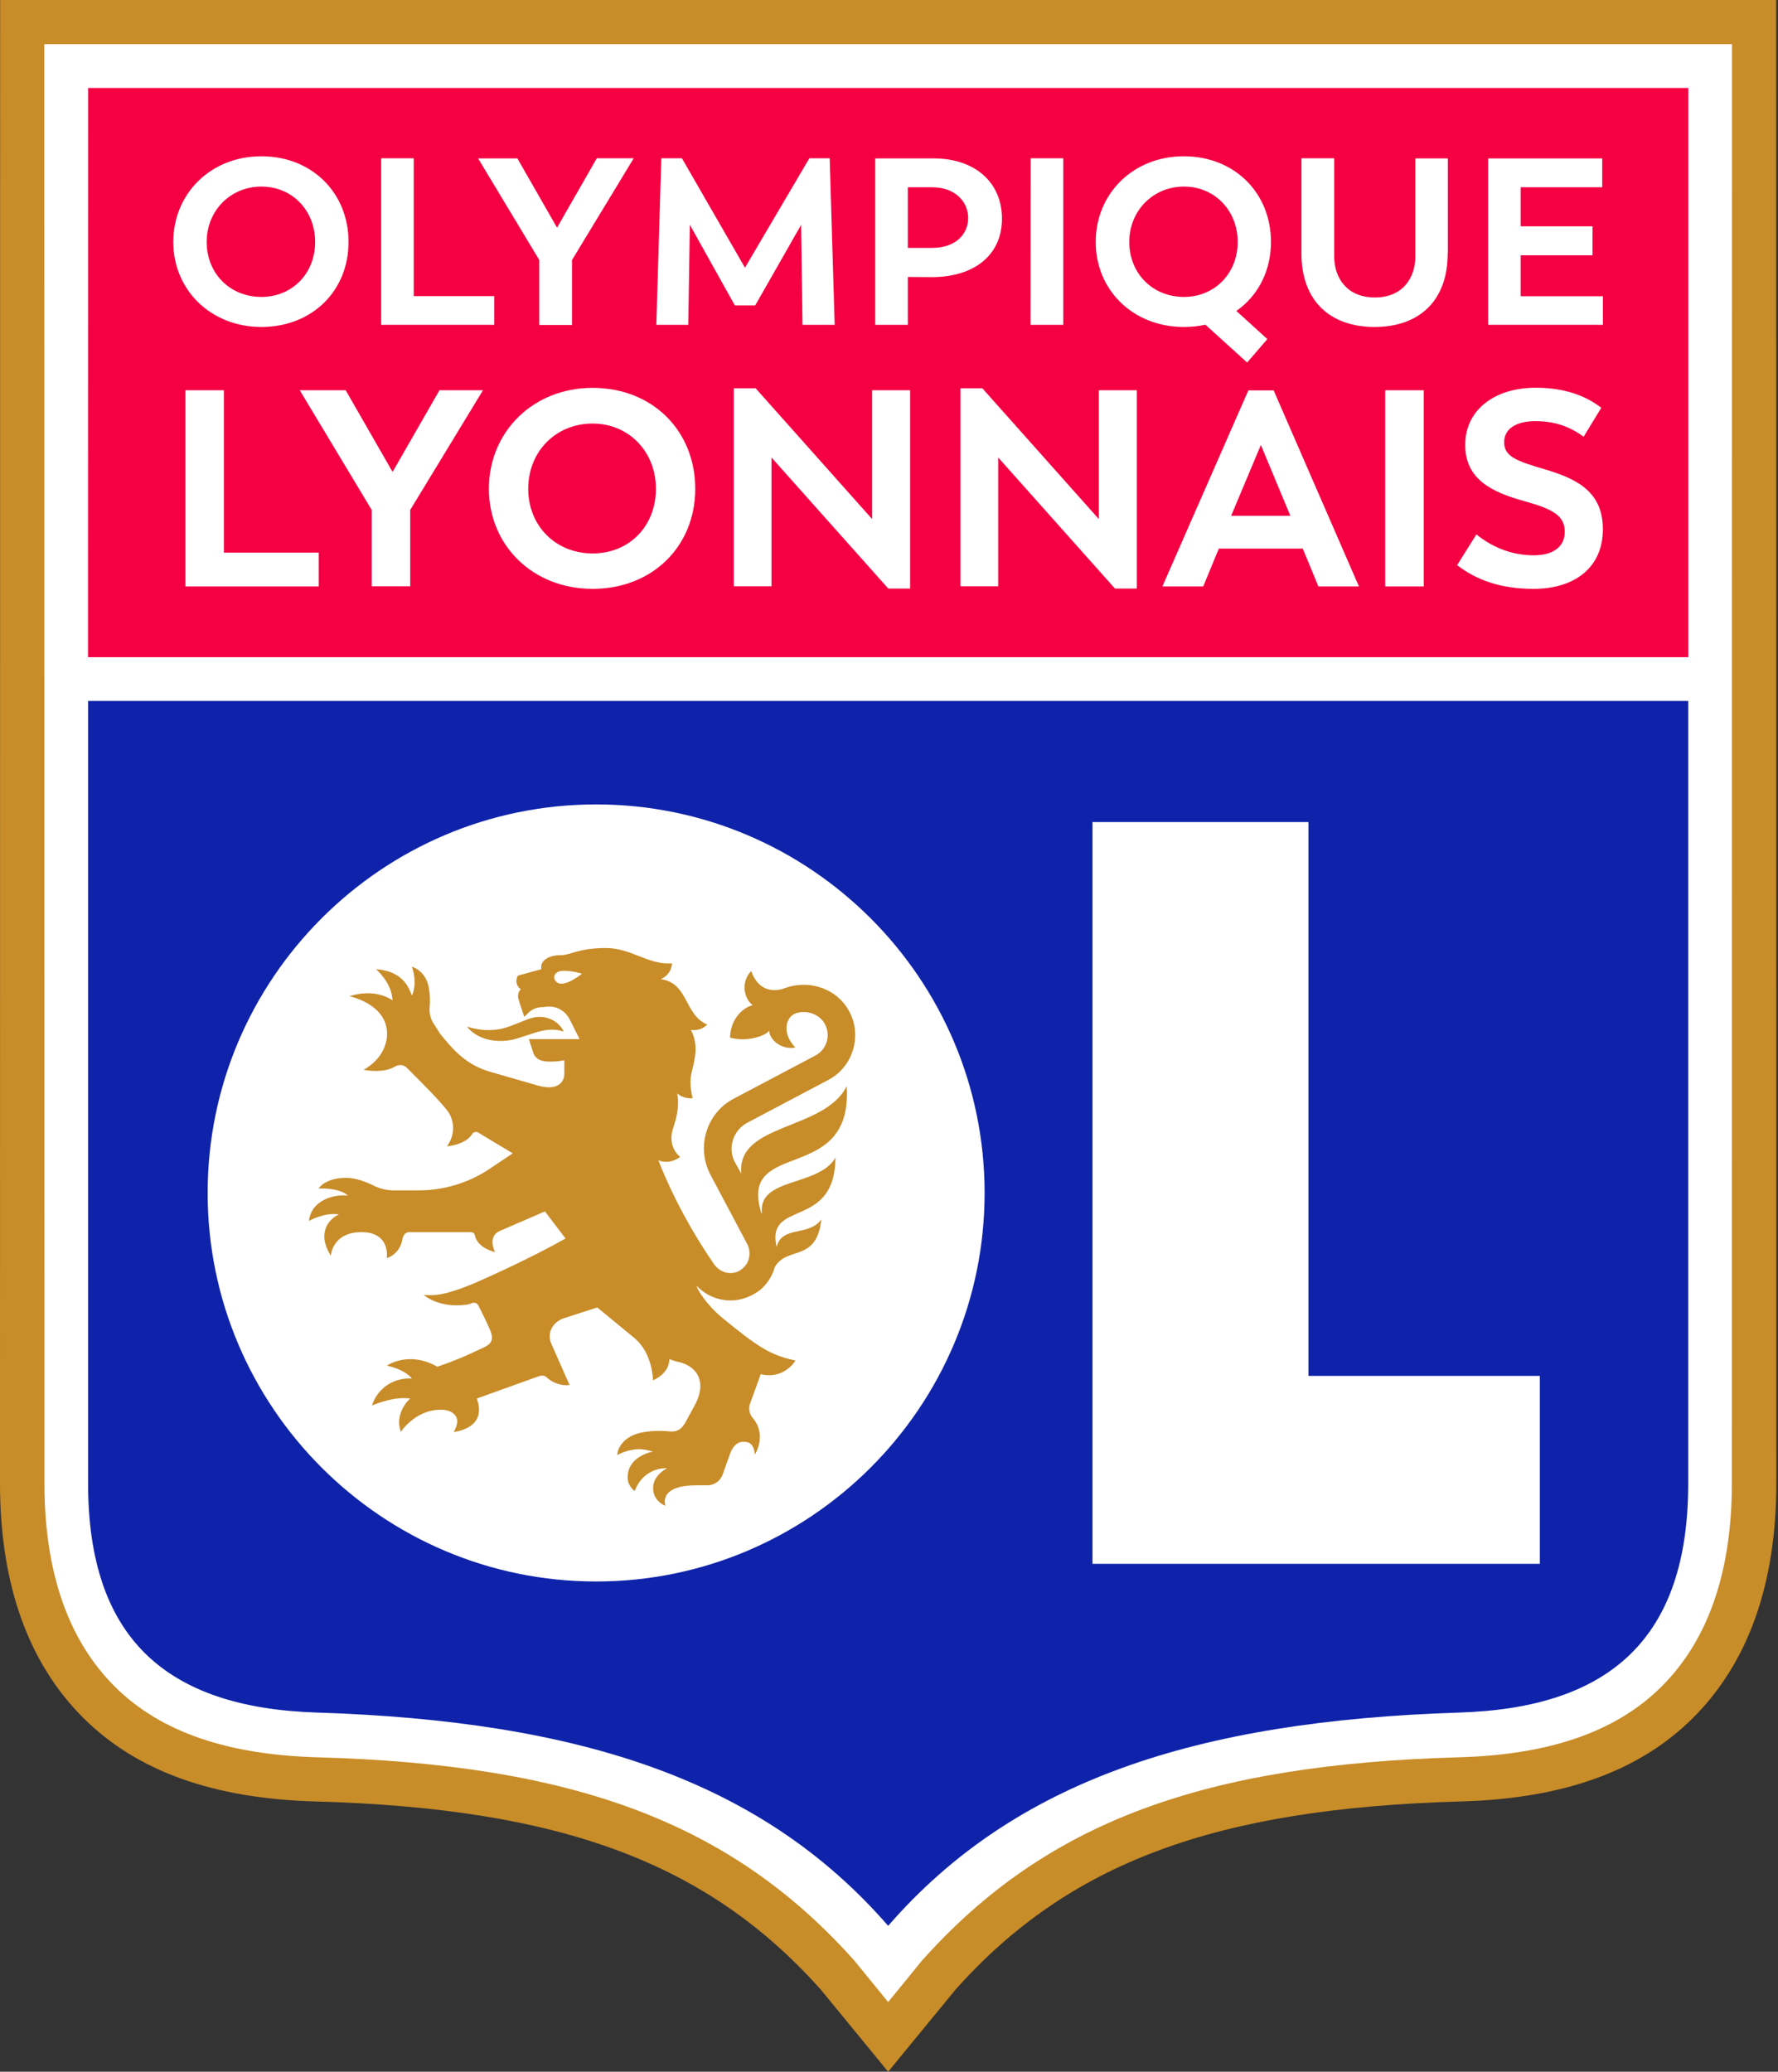
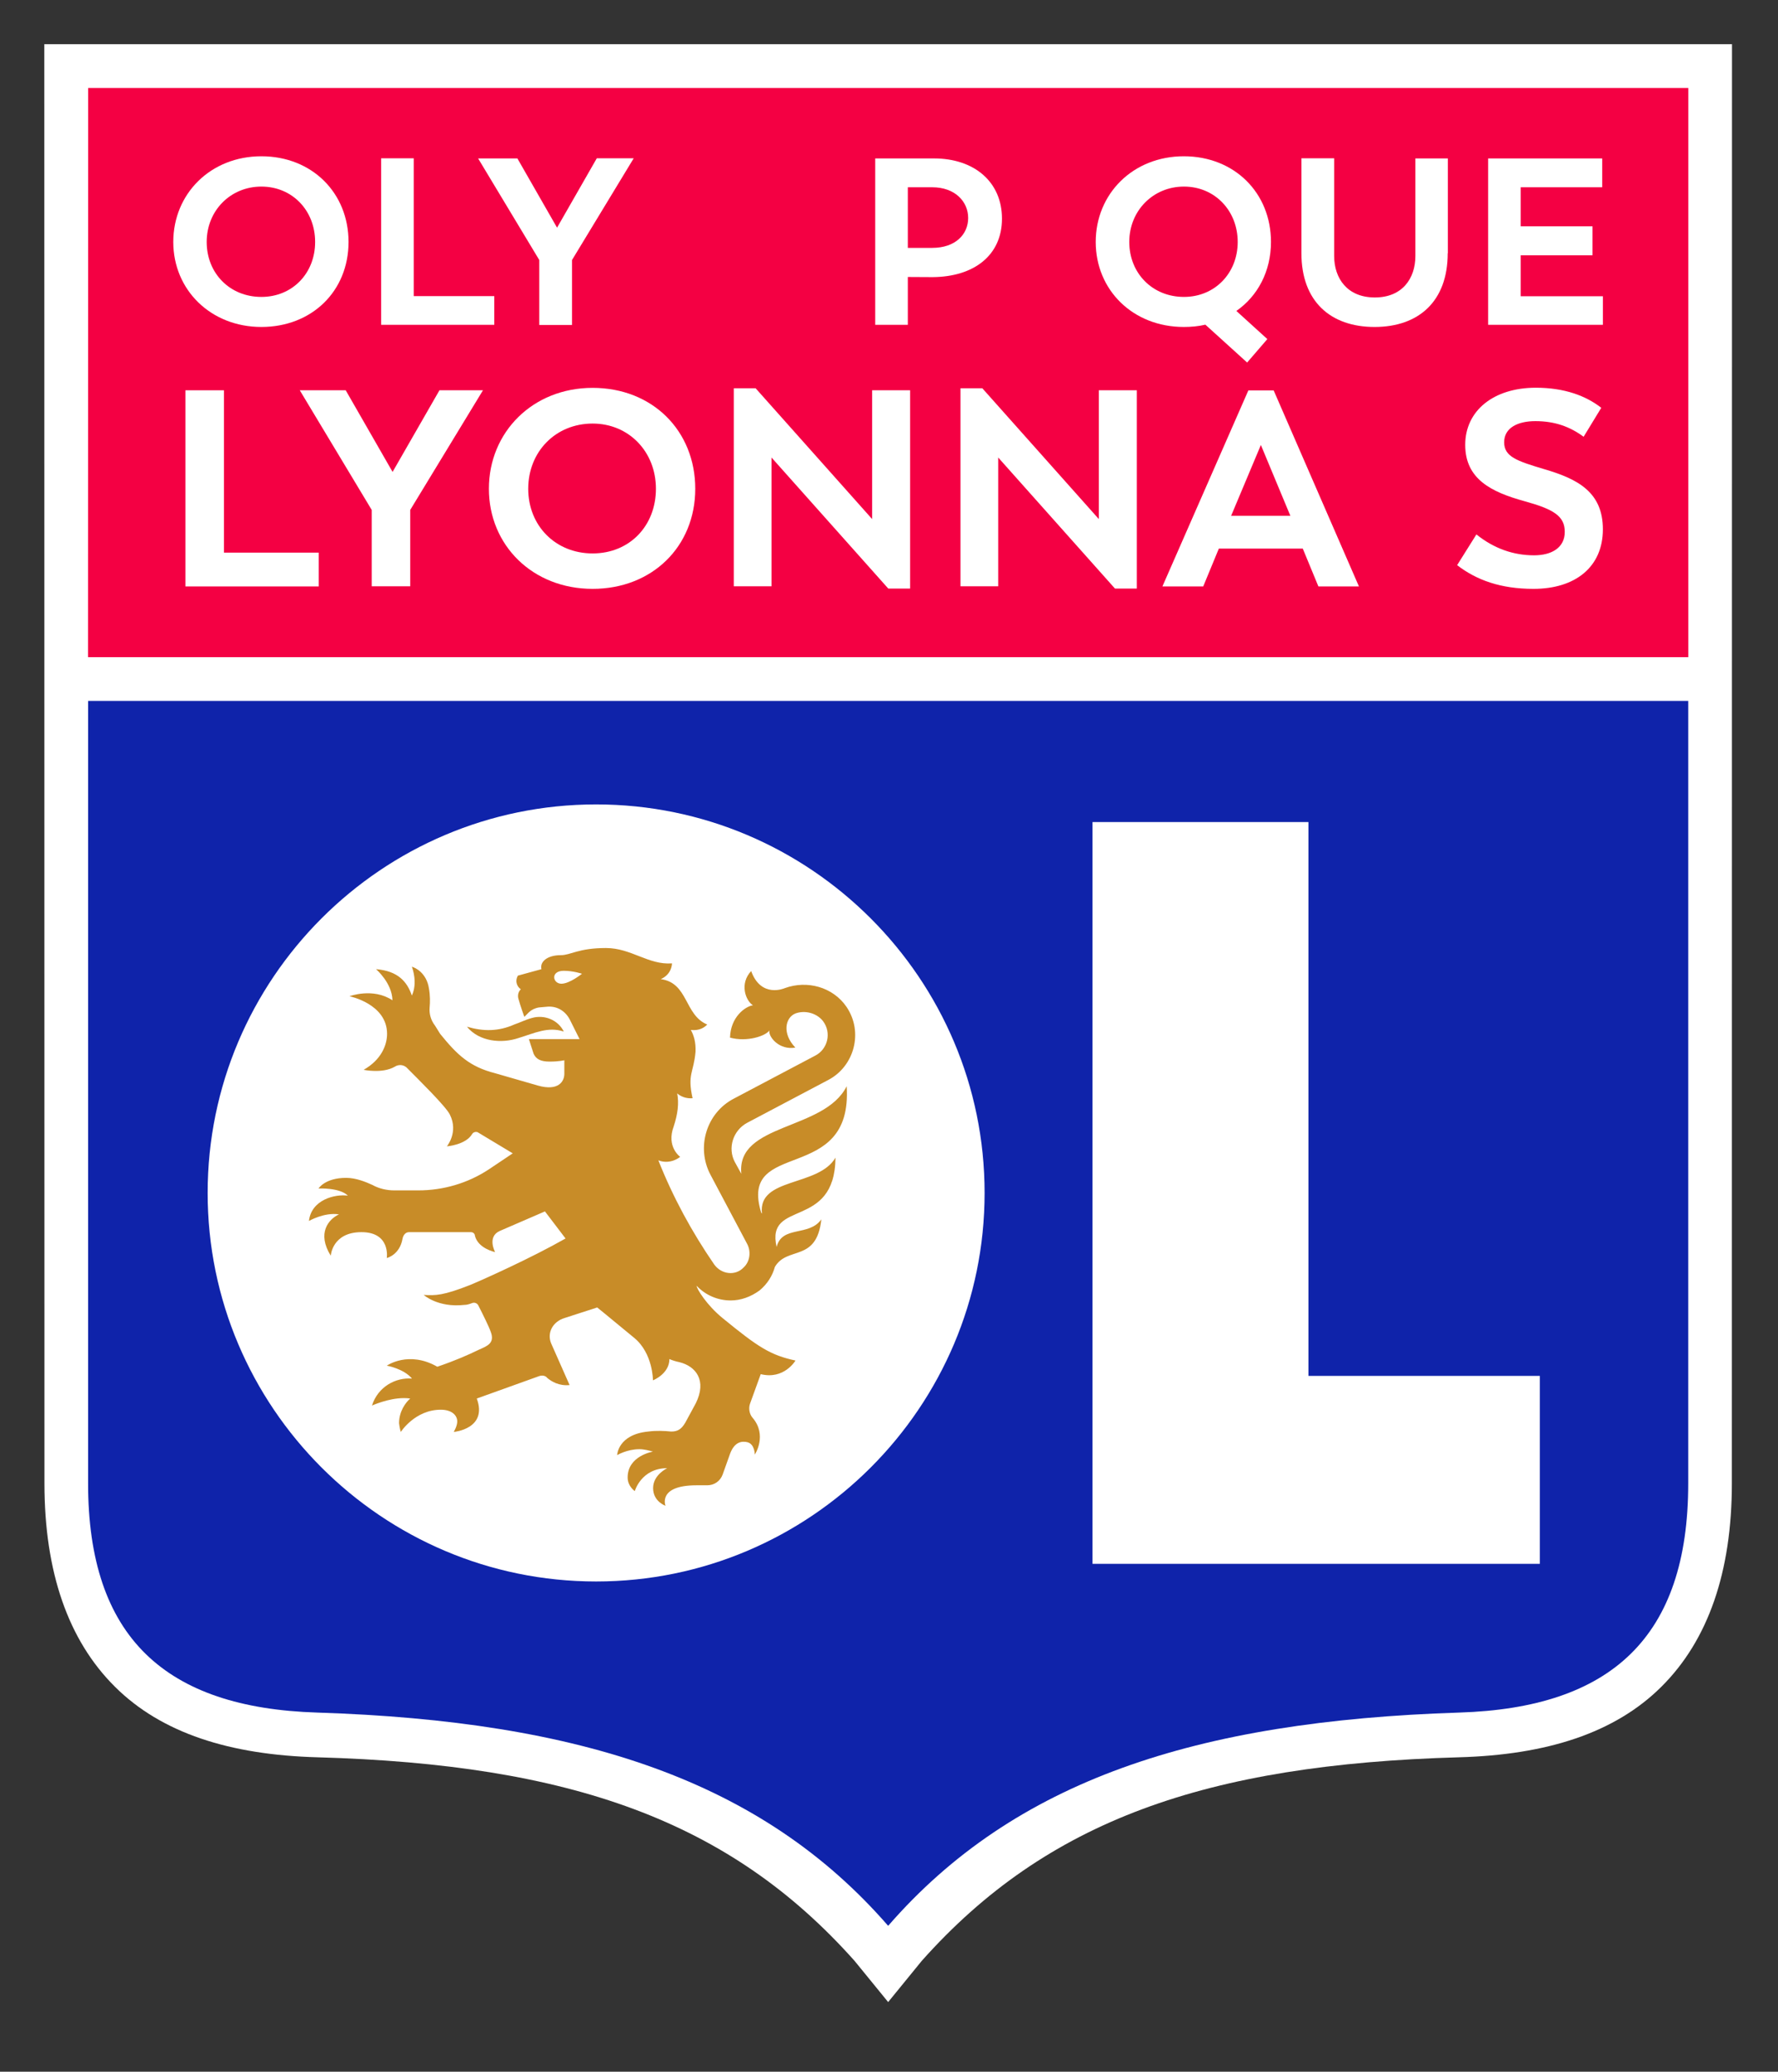
<svg xmlns="http://www.w3.org/2000/svg" width="412" height="480" viewBox="0 0 412 480" fill="none">
  <rect x="0" y="0" width="412" height="480" fill="#333333" stroke="none" />
  <g clip-path="url(#clip0_21_1872)">
-     <path d="M0.03 0L-0.001 343.691C-0.001 367.007 6.523 385.33 19.382 398.096C31.774 410.394 49.379 416.73 73.195 417.385C130.065 418.977 163.963 431.588 190.183 460.96L205.805 480L221.427 460.96C247.646 431.588 281.544 418.977 338.415 417.385C362.23 416.73 379.835 410.394 392.227 398.096C405.087 385.33 411.61 367.007 411.61 343.691L411.579 0H0.03Z" fill="#C88C28" />
    <path d="M10.268 10.238L10.299 343.691C10.299 364.198 15.792 380.054 26.655 390.823C37.423 401.529 53.217 406.586 73.537 407.148C132.124 408.802 169.05 421.787 198.016 454.311L205.804 463.862L213.592 454.311C242.558 421.787 279.483 408.802 338.071 407.148C358.391 406.586 374.185 401.529 384.954 390.823C395.816 380.054 401.309 364.198 401.309 343.691L401.341 10.238H10.268Z" fill="white" />
    <path d="M391.212 20.382H20.428L20.396 152.259H391.212V20.382Z" fill="#F40043" />
    <path d="M371.454 75.255H344.829V36.707H371.267V43.386H352.383V52.438H369.02V59.149H352.383V68.638H371.423V75.255H371.454Z" fill="white" />
    <path d="M355.347 136.434C347.794 136.434 342.175 134.436 337.649 130.94L342.113 123.823C346.202 127.101 350.697 128.662 355.472 128.662C359.53 128.662 362.589 126.914 362.589 123.23C362.589 119.547 359.998 117.987 353.225 116.114C345.546 113.991 339.522 110.995 339.522 103.067C339.522 95.138 346.108 89.832 355.878 89.832C362.526 89.832 367.489 91.705 371.048 94.483L366.959 101.194C363.869 98.915 360.373 97.573 355.784 97.573C351.664 97.573 348.543 99.134 348.543 102.473C348.543 105.813 351.508 106.812 357.782 108.685C365.461 110.932 371.422 113.929 371.422 122.637C371.422 131.346 365.055 136.434 355.347 136.434Z" fill="white" />
    <path d="M335.465 58.681C335.465 69.824 328.723 75.755 318.516 75.755C308.309 75.755 301.567 69.824 301.567 58.681V36.676H309.152V59.306C309.152 64.518 312.211 68.919 318.579 68.919C324.946 68.919 327.974 64.518 327.974 59.306V36.707H335.496V58.681H335.465Z" fill="white" />
-     <path d="M329.909 135.872H320.982V90.425H329.909V135.872Z" fill="white" />
    <path d="M289.269 90.457L269.354 135.872H278.812L282.433 127.101H301.879L305.5 135.872H314.895L295.137 90.457H289.269ZM292.171 103.098L299.007 119.516H285.273L292.171 103.098Z" fill="white" />
    <path d="M263.424 136.371H258.367L231.305 106.001V135.841H222.565V89.957H227.622L254.622 120.265V90.425H263.424V136.371Z" fill="white" />
    <path d="M202.808 36.707V75.255H210.361V64.175L216.104 64.206C225.656 64.143 232.179 59.181 232.179 50.66C232.179 42.138 225.749 36.707 216.417 36.707L202.808 36.707ZM210.361 43.387H216.011C221.286 43.387 224.345 46.695 224.345 50.504C224.345 54.312 221.379 57.433 216.011 57.433H210.361V43.387Z" fill="white" />
    <path d="M210.893 136.371H205.836L178.774 106.001V135.841H170.034V89.957H175.091L202.09 120.265V90.425H210.893V136.371Z" fill="white" />
    <path d="M137.321 89.864C123.431 89.864 113.287 100.133 113.287 113.242C113.287 126.352 123.431 136.434 137.321 136.434C151.087 136.434 161.106 126.664 161.106 113.242C161.106 99.821 151.211 89.864 137.321 89.864ZM137.321 98.135C145.718 98.135 151.992 104.659 151.992 113.242C151.992 121.826 145.905 128.225 137.321 128.225C128.738 128.225 122.401 121.826 122.401 113.242C122.401 104.659 128.738 98.135 137.321 98.135Z" fill="white" />
    <path d="M95.059 118.143V135.841H86.132V118.143L69.464 90.425H80.108L90.97 109.341L101.832 90.425H111.914L95.059 118.143Z" fill="white" />
    <path d="M73.865 135.872H42.964V90.425H51.891V128.037H73.865V135.872Z" fill="white" />
    <path d="M60.568 36.208C48.769 36.208 40.154 44.916 40.154 56.059C40.154 67.202 48.863 75.755 60.568 75.755C72.273 75.755 80.763 67.452 80.763 56.059C80.763 44.666 72.273 36.208 60.568 36.208ZM60.568 43.23C67.716 43.23 73.022 48.755 73.022 56.059C73.022 63.363 67.716 68.794 60.568 68.794C53.264 68.794 47.895 63.332 47.895 56.059C47.895 48.786 53.42 43.23 60.568 43.23Z" fill="white" />
    <path d="M88.316 36.676H95.87V68.607H114.536V75.256H88.316V36.676Z" fill="white" />
-     <path d="M119.873 36.676L129.081 52.751L138.289 36.676H146.842L132.546 60.242V75.287H124.961V60.242L110.79 36.707H119.873V36.676Z" fill="white" />
-     <path d="M153.241 36.676H158.016L172.624 62.021L187.544 36.676H192.258L193.413 75.256H185.952L185.64 52.095L174.997 70.761H170.283L159.858 52.095L159.484 75.256H152.086L153.241 36.676Z" fill="white" />
-     <path d="M238.828 36.676H246.382V75.256H238.797L238.828 36.676Z" fill="white" />
+     <path d="M119.873 36.676L129.081 52.751L138.289 36.676H146.842L132.546 60.242V75.287H124.961V60.242L110.79 36.707H119.873Z" fill="white" />
    <path d="M274.317 36.208C262.518 36.208 253.903 44.916 253.903 56.059C253.903 67.202 262.518 75.755 274.317 75.755C276.065 75.755 277.719 75.599 279.311 75.224L288.987 83.995L293.669 78.564L286.49 72.041C291.484 68.576 294.512 62.801 294.512 56.059C294.512 44.666 286.022 36.208 274.317 36.208ZM274.348 43.23C281.496 43.23 286.802 48.818 286.802 56.059C286.802 63.301 281.496 68.794 274.348 68.794C267.044 68.794 261.676 63.301 261.676 56.059C261.676 48.818 267.2 43.23 274.348 43.23Z" fill="white" />
    <path d="M20.413 162.404V343.691C20.413 379.368 38.33 395.692 73.476 396.785C134.685 398.751 176.589 412.61 205.805 446.196C235.021 412.61 276.925 398.751 338.135 396.785C373.281 395.692 391.197 379.368 391.197 343.691V162.404H20.413Z" fill="#0F23AA" />
    <path d="M356.816 362.325H253.156V190.464H303.191V318.782H356.816V362.325Z" fill="white" />
    <path d="M138.135 366.414C88.505 366.414 48.115 326.024 48.115 276.395C48.115 226.765 88.505 186.375 138.135 186.375C187.764 186.375 228.154 226.765 228.154 276.395C228.154 326.024 187.764 366.414 138.135 366.414Z" fill="white" />
    <path d="M120.156 240.499C123.87 239.376 126.992 237.784 130.644 239.001C129.301 236.286 126.149 235.037 123.277 235.849C121.779 236.254 120.437 236.941 119.22 237.347C115.505 239.001 112.009 239.001 108.201 237.877C111.01 241.342 116.223 241.841 120.156 240.499Z" fill="#C88C28" />
    <path d="M196.192 251.674C191.01 262.036 170.566 260.132 171.783 271.962L170.285 269.247C168.537 265.969 169.879 261.88 173.156 260.132L191.947 250.207C197.94 247.054 200.125 239.157 196.161 233.289C193.008 228.669 187.015 227.046 181.834 228.95C181.834 228.95 176.371 231.385 174.062 224.986C171.346 227.858 172.719 231.791 174.467 232.914C172.719 233.164 169.286 235.599 169.161 240.406C173.125 241.498 177.464 240 178.275 238.751C178.026 240.25 180.585 243.371 184.3 242.715C181.147 239.438 181.99 235.755 184.3 234.818C186.453 234.007 189.2 234.662 190.698 236.566C192.758 239.282 191.791 243.121 188.888 244.588L170.097 254.514C163.699 257.791 161.233 265.845 164.666 272.243L173.125 288.193C174.062 289.941 173.812 292.282 172.314 293.656C170.41 295.685 167.132 295.279 165.478 292.938C160.328 285.447 155.958 277.425 152.556 268.841C155.427 269.933 157.612 268.029 157.612 268.029C157.612 268.029 154.335 265.72 156.114 260.975C157.05 258.104 157.362 255.638 156.925 253.328C157.737 254.046 158.985 254.576 160.484 254.452C159.235 248.833 160.733 248.584 161.17 243.683C161.264 241.467 160.765 239.844 160.078 238.626C161.264 238.751 162.669 238.626 163.886 237.378C158.548 235.162 159.516 227.702 153.117 226.859C155.552 225.767 155.708 223.613 155.708 223.207C150.246 223.613 146.282 219.649 140.413 219.649C134.015 219.649 132.267 221.303 129.957 221.303C126.68 221.303 125.056 222.926 125.462 224.549L120 226.047C119.188 227.546 120 228.763 120.687 229.2C120.687 229.2 119.75 230.012 120.125 231.385C120.531 232.914 121.498 235.599 121.498 235.599L122.591 234.506C123.152 233.976 123.933 233.57 124.9 233.414L126.648 233.258C128.865 233.008 130.862 234.069 131.986 236.129L134.296 240.749H122.559C122.559 240.749 123.371 243.34 123.652 244.151C124.214 245.4 125.306 245.962 127.366 245.962C129.551 245.962 130.769 245.649 130.769 245.649V248.802C130.769 250.55 129.395 252.86 124.651 251.518L114.694 248.646C108.826 247.148 105.954 244.432 101.99 239.532L100.804 237.628C99.836 236.379 99.43 234.912 99.555 233.414C99.68 232.165 99.68 230.573 99.399 229.044C98.868 225.392 96.153 224.143 95.435 223.987C95.591 224.393 96.808 227.702 95.435 230.667C94.343 227.421 92.189 224.955 87.132 224.549C87.132 224.549 90.847 227.702 90.94 231.759C86.445 228.763 80.983 230.823 80.983 230.823C80.983 230.823 89.692 232.571 89.692 239.532C89.692 242.122 88.35 245.556 84.26 247.866C84.26 247.866 88.599 248.802 91.471 247.148C92.282 246.617 93.375 246.617 94.186 247.304C97.027 250.175 103.301 256.324 104.237 258.228C106.297 262.317 103.55 265.595 103.55 265.595C103.55 265.595 107.92 265.283 109.419 262.723C109.668 262.317 110.23 262.161 110.667 262.317L118.814 267.218L113.32 270.901C108.42 274.147 102.708 275.802 96.933 275.802H91.377C89.629 275.802 87.819 275.396 86.321 274.553C84.822 273.866 82.513 272.899 80.203 272.899C75.302 272.899 73.804 275.365 73.804 275.365C73.804 275.365 78.705 275.115 80.609 277.019C77.612 276.613 72.15 277.955 71.588 282.887C71.588 282.887 75.146 280.827 78.549 281.358C76.114 282.481 73.398 285.727 76.644 290.94C76.644 290.94 76.957 285.478 83.761 285.478C90.566 285.478 89.629 291.471 89.629 291.471C89.629 291.471 92.626 290.784 93.281 286.976C93.437 286.164 93.968 285.478 94.779 285.478H109.106C109.668 285.478 110.043 285.884 110.043 286.289C110.761 289.286 114.725 290.097 114.725 290.097C114.725 290.097 112.79 286.539 115.817 285.197L126.274 280.671L131.049 286.945C123.152 291.44 111.978 296.465 108.95 297.713C102.708 300.179 100.897 300.179 98.182 300.023C98.182 300.023 101.459 303.02 107.608 302.333C108.17 302.333 108.701 302.177 109.356 301.927C109.918 301.678 110.605 301.927 110.854 302.489C111.822 304.393 113.32 307.39 113.726 308.607C114.694 311.198 112.914 311.853 111.01 312.696C108.42 313.944 105.704 315.162 101.334 316.66C94.686 312.852 89.629 316.41 89.629 316.41C89.629 316.41 93.562 317.097 95.466 319.407C91.658 319.095 87.569 321.311 86.196 325.649C87.163 325.244 91.377 323.496 95.06 324.026C93.968 324.963 92.47 327.023 92.47 329.738C92.626 331.081 92.875 331.767 92.875 331.767C92.875 331.767 96.153 326.617 102.146 326.617C104.737 326.617 105.954 327.959 105.954 329.333C105.954 330.425 105.142 331.767 105.142 331.767C105.142 331.767 113.071 331.081 110.48 324.026L124.9 318.845C125.587 318.595 126.399 318.689 126.804 319.251C127.772 320.062 129.52 321.155 131.986 320.905L127.772 311.385C126.648 308.919 128.022 306.203 130.862 305.361L138.385 302.926C138.385 302.926 140.413 304.549 146.968 309.98C151.307 313.539 151.307 319.812 151.307 319.812C151.307 319.812 155.115 318.314 155.115 314.881C155.833 315.193 156.644 315.443 157.425 315.599C161.233 316.535 163.855 319.812 161.233 325.119L158.798 329.614C157.831 331.268 156.894 331.674 155.521 331.674C154.023 331.518 152.119 331.424 150.215 331.674C143.16 332.36 143.004 337.136 143.004 337.136C143.004 337.136 145.314 335.763 148.154 335.763C149.278 335.763 150.371 336.075 151.307 336.324C151.307 336.324 145.439 337.261 145.439 342.317C145.439 344.377 147.093 345.47 147.093 345.47C147.093 345.47 148.591 340.164 154.616 340.164C154.616 340.164 151.338 341.662 151.338 344.783C151.338 347.905 154.21 348.872 154.21 348.872C154.21 348.872 152.306 344.128 161.42 344.128H163.886C165.509 344.128 166.882 343.16 167.444 341.662L169.192 336.761C170.285 333.89 172.064 333.89 173.156 334.139C174.904 334.545 174.904 337.011 174.904 337.011C174.904 337.011 177.901 332.516 174.342 328.427C173.656 327.616 173.406 326.274 173.812 325.181L176.278 318.377C181.709 319.719 184.331 315.224 184.331 315.224C178.556 313.976 175.747 312.196 167.444 305.392C163.761 302.395 161.42 298.587 161.42 297.901C163.48 300.086 166.321 301.303 169.317 301.303C171.627 301.303 173.937 300.491 175.997 298.993C177.807 297.495 178.993 295.591 179.555 293.531C182.427 288.63 189.231 292.563 190.324 282.512C187.452 286.57 181.209 283.855 179.961 288.911C177.37 277.737 193.445 285.103 193.601 268.217C189.637 275.021 175.591 272.711 176.559 281.139L176.403 281.014C170.971 263.504 197.69 274.803 196.192 251.674ZM130.082 227.92C128.053 227.92 127.491 224.924 130.644 224.924C132.86 224.924 134.857 225.61 134.857 225.61C134.857 225.61 132.017 227.92 130.082 227.92Z" fill="#C88C28" />
  </g>
  <defs>
    <clipPath id="clip0_21_1872">
      <rect width="411.611" height="480" fill="white" />
    </clipPath>
  </defs>
</svg>